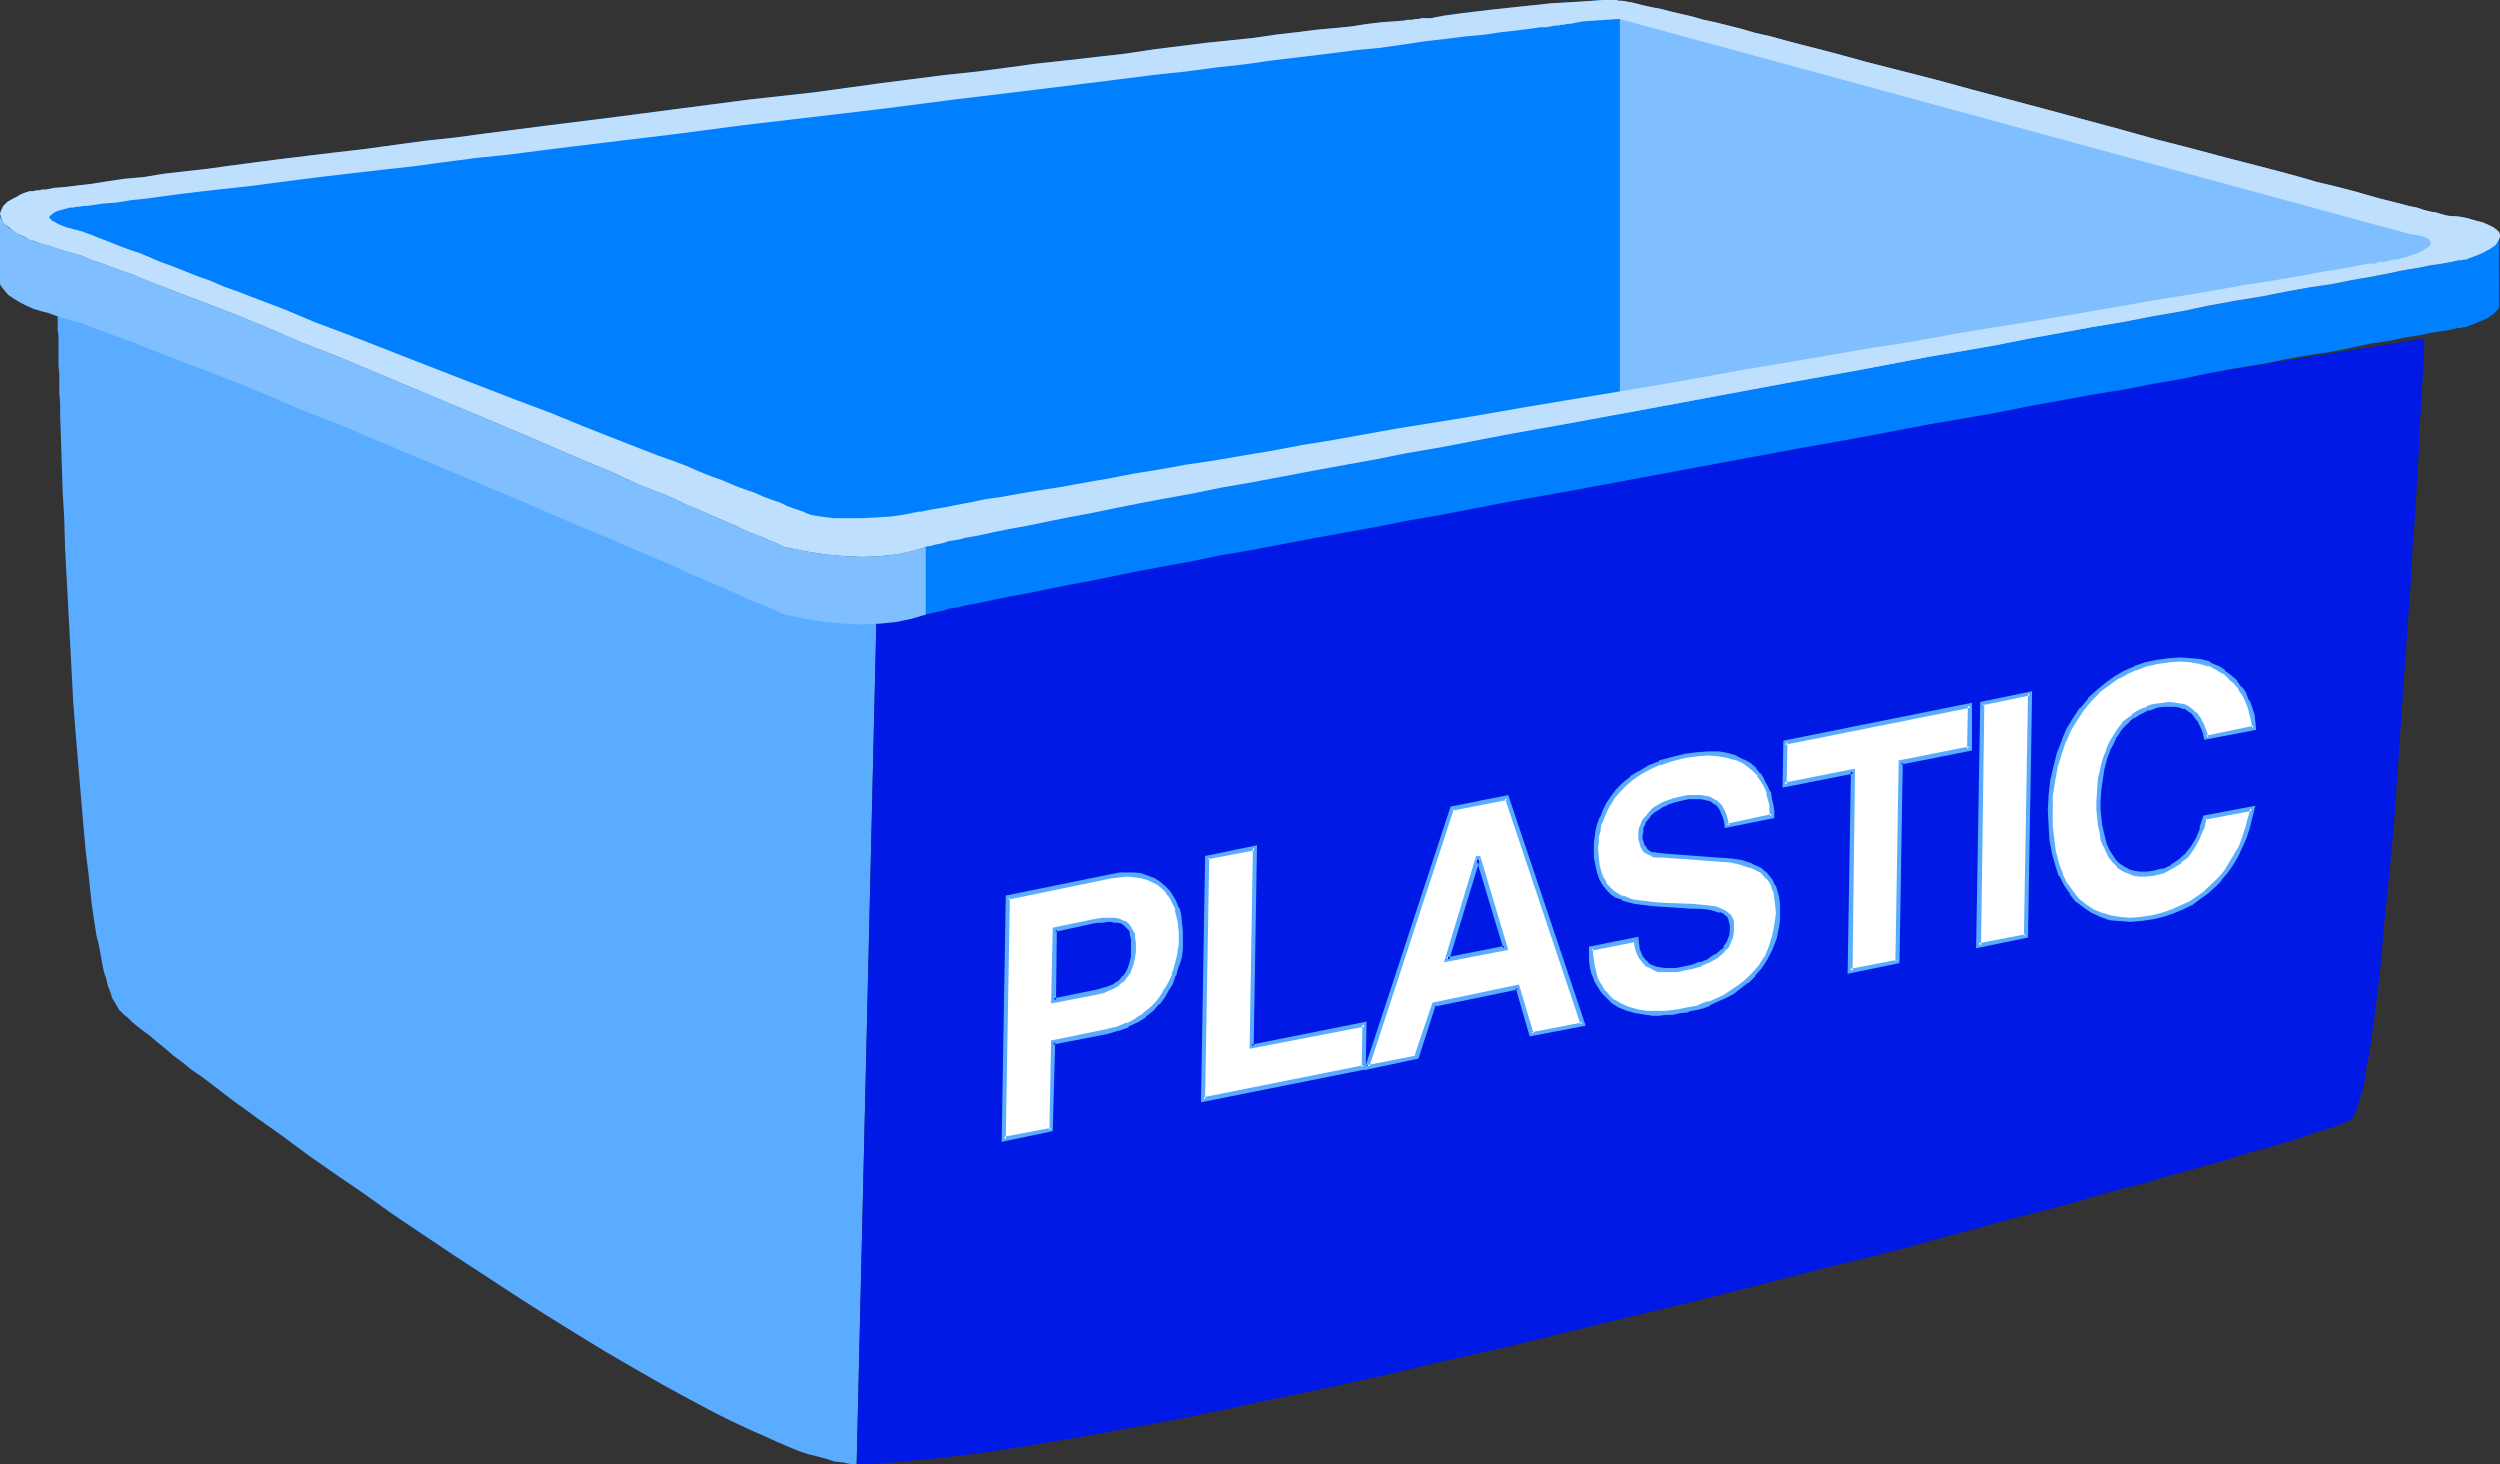
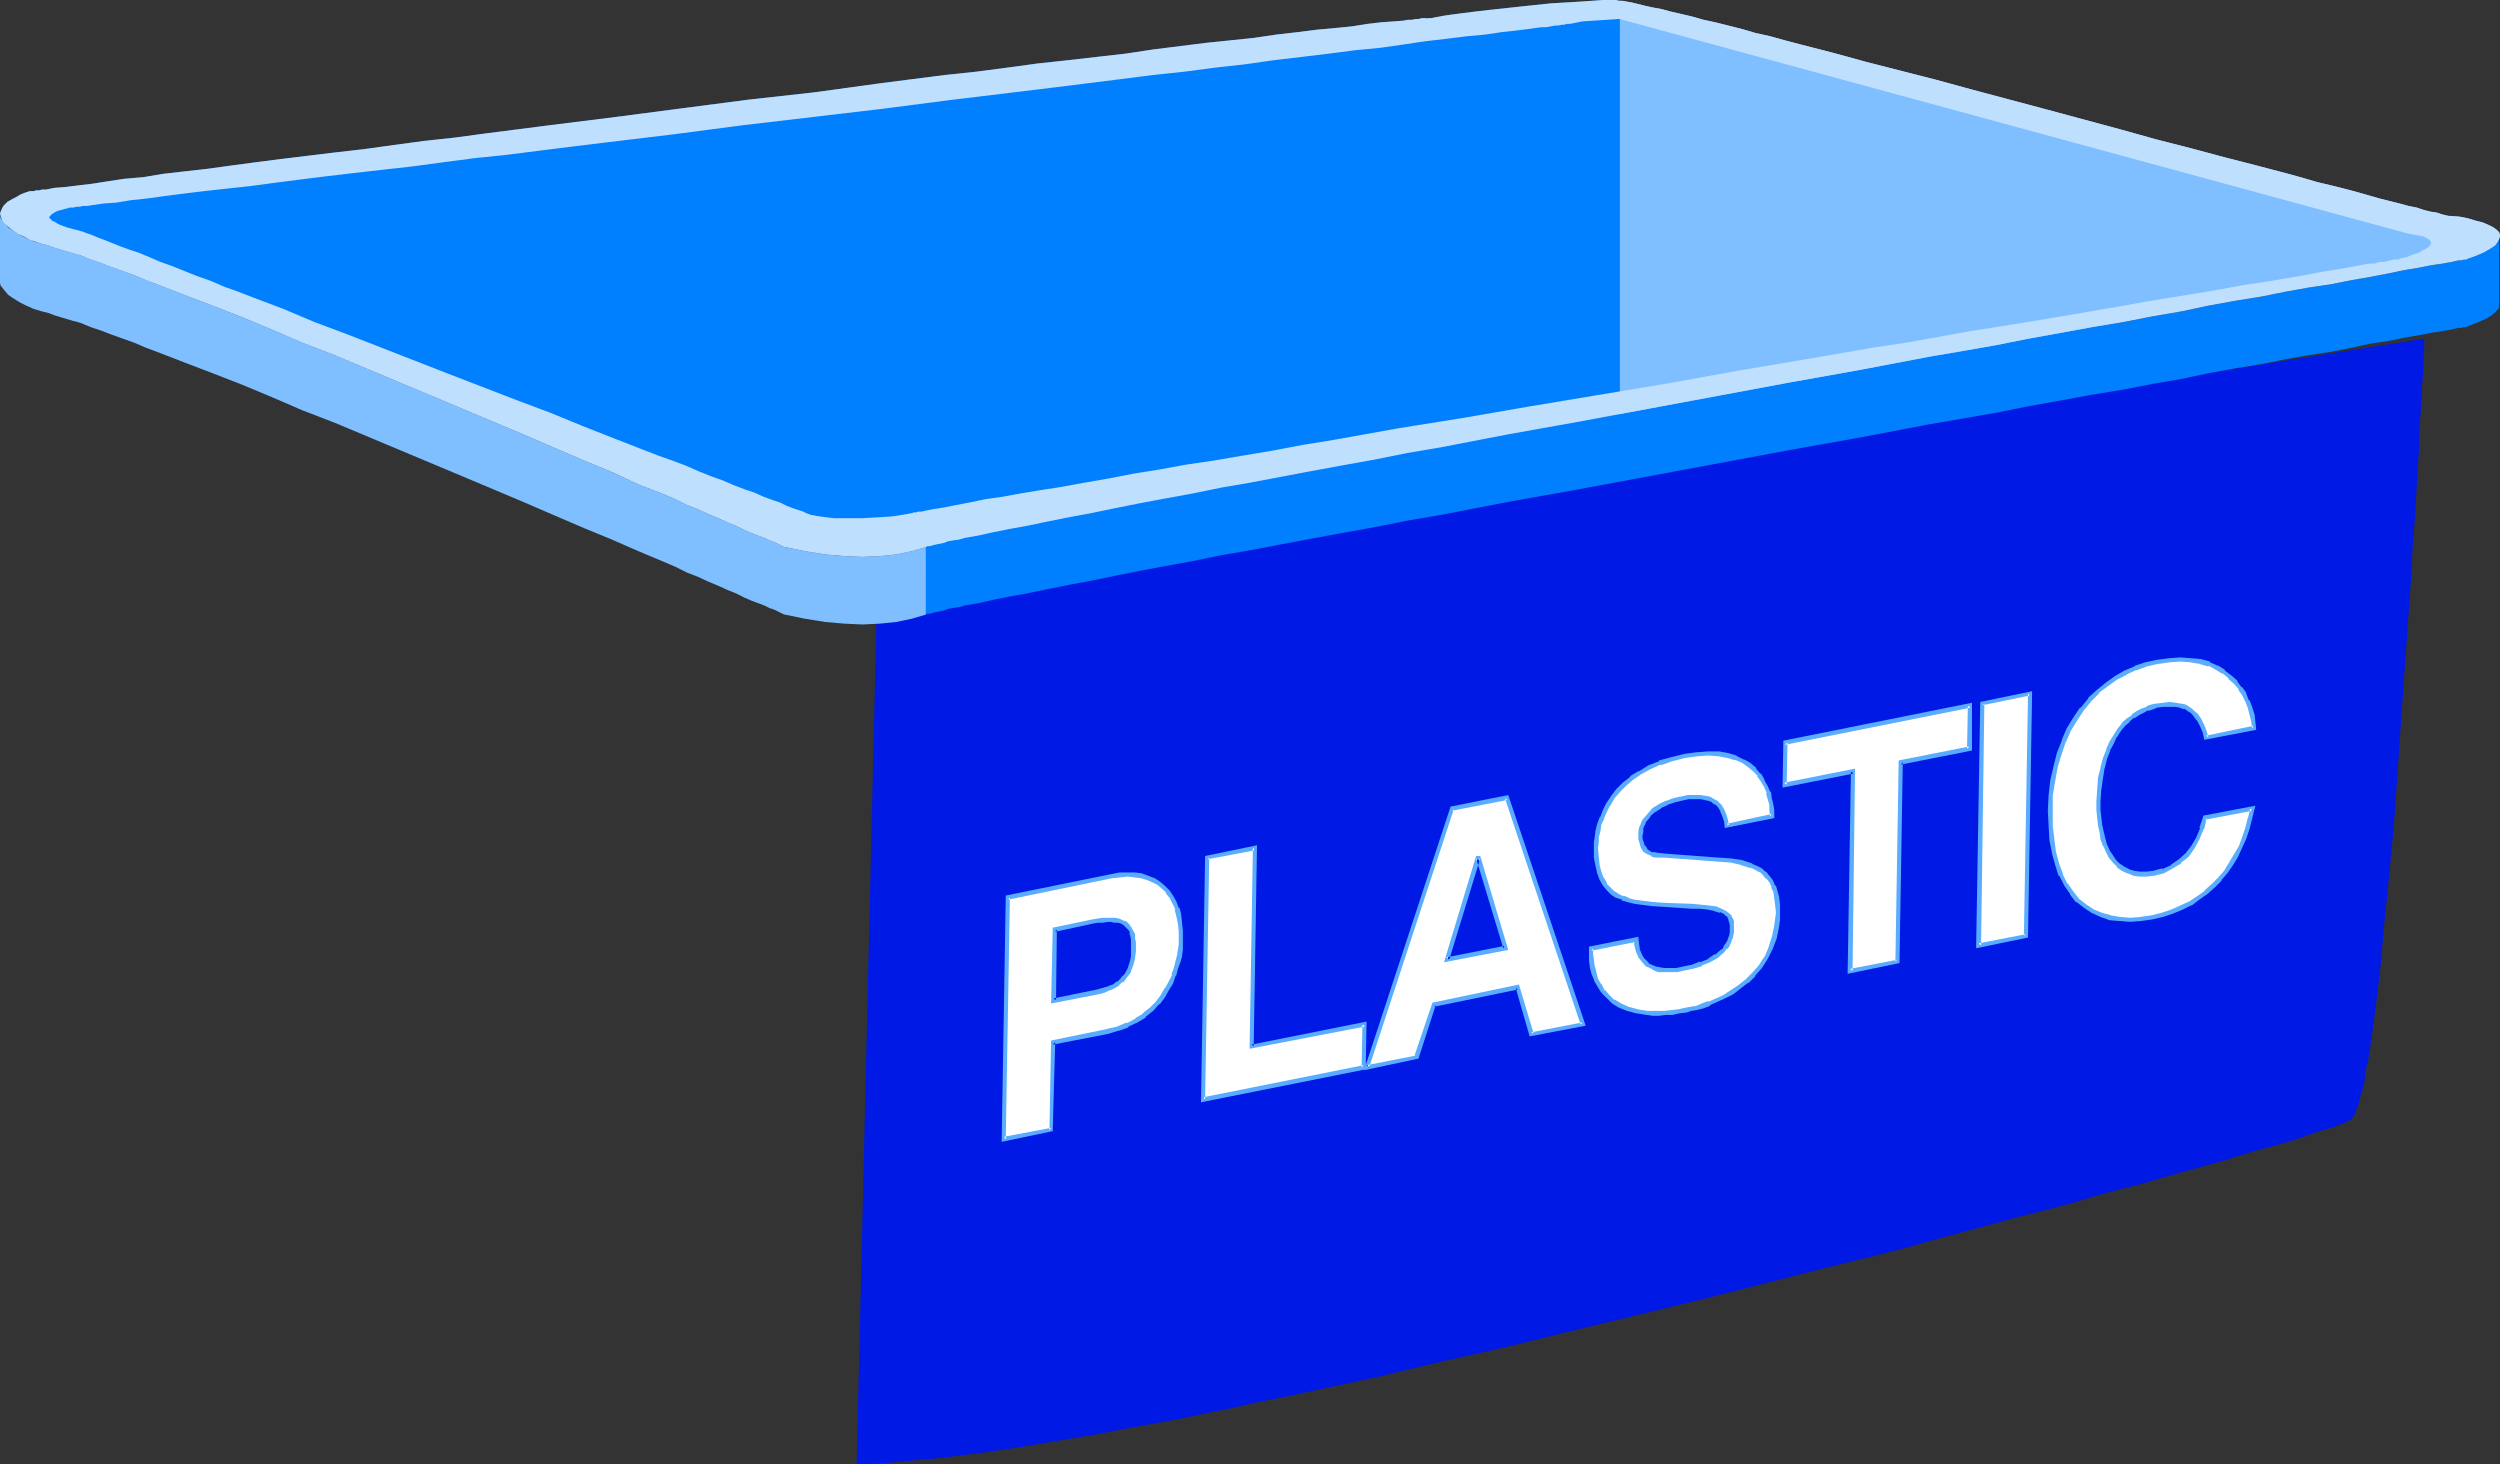
<svg xmlns="http://www.w3.org/2000/svg" xmlns:ns1="http://sodipodi.sourceforge.net/DTD/sodipodi-0.dtd" xmlns:ns2="http://www.inkscape.org/namespaces/inkscape" version="1.0" width="129.766mm" height="75.99mm" id="svg24" ns1:docname="Recycling Bin - Plastic.wmf">
  <rect width="100%" height="100%" fill="#333333" stroke="none" />
  <ns1:namedview id="namedview24" pagecolor="#ffffff" bordercolor="#000000" borderopacity="0.25" ns2:showpageshadow="2" ns2:pageopacity="0.0" ns2:pagecheckerboard="0" ns2:deskcolor="#d1d1d1" ns2:document-units="mm" />
  <defs id="defs1">
    <pattern id="WMFhbasepattern" patternUnits="userSpaceOnUse" width="6" height="6" x="0" y="0" />
  </defs>
-   <path style="fill:#59acff;fill-opacity:1;fill-rule:evenodd;stroke:none" d="m 11.312,61.579 v 1.455 0.808 0.97 l 0.162,0.97 v 1.293 1.293 1.616 1.616 l 0.162,1.778 v 1.778 1.94 l 0.162,2.101 v 2.263 l 0.162,4.526 0.162,5.172 0.162,5.172 0.323,5.495 0.162,5.819 0.323,5.98 0.646,12.122 0.646,12.284 0.485,6.142 0.485,5.819 0.485,5.819 0.485,5.657 0.485,5.495 0.646,5.172 0.485,4.849 0.323,2.263 0.323,2.101 0.323,2.101 0.485,1.94 0.323,1.778 0.323,1.778 0.323,1.616 0.485,1.455 0.323,1.455 0.485,1.131 0.323,1.131 0.485,0.808 0.485,0.808 0.323,0.646 0.485,0.485 0.646,0.647 0.808,0.646 0.808,0.808 0.97,0.808 1.293,0.97 1.293,0.97 1.293,1.131 1.616,1.293 1.454,1.293 1.778,1.293 1.778,1.455 2.101,1.455 1.939,1.455 4.202,3.232 2.262,1.616 2.424,1.778 5.01,3.556 5.01,3.717 5.333,3.717 5.656,3.879 5.656,4.041 11.797,7.92 12.12,7.92 5.818,3.717 5.979,3.717 5.818,3.556 5.818,3.394 5.656,3.232 5.333,2.909 5.171,2.748 2.586,1.293 2.424,1.131 2.424,1.131 2.262,0.97 2.101,0.97 2.262,0.97 1.939,0.808 1.939,0.646 1.939,0.485 1.778,0.485 1.454,0.485 1.616,0.162 1.454,0.323 h 1.293 l 4.04,-172.616 z" id="path1" />
  <path style="fill:#0019e5;fill-opacity:1;fill-rule:evenodd;stroke:none" d="m 168.064,287.208 4.04,-172.616 303.484,-48.164 v 0.485 0.485 0.808 0.808 l -0.162,1.131 v 1.293 1.455 l -0.162,1.616 -0.162,1.778 v 1.94 l -0.162,1.94 -0.162,2.263 -0.162,2.263 v 2.424 l -0.162,2.586 -0.162,2.748 -0.162,2.748 -0.162,2.909 -0.162,2.909 -0.485,6.142 -0.323,6.465 -0.485,6.788 -0.485,6.788 -0.97,14.061 -0.97,14.061 -0.485,6.95 -0.646,6.788 -0.646,6.627 -0.646,6.303 -0.485,5.98 -0.323,2.909 -0.323,2.909 -0.323,2.586 -0.323,2.586 -0.323,2.424 -0.323,2.263 -0.323,2.263 -0.323,2.101 -0.485,1.94 -0.162,1.778 -0.323,1.616 -0.485,1.455 -0.323,1.293 -0.323,1.131 -0.323,0.808 -0.323,0.808 -0.323,0.485 -0.323,0.323 -0.485,0.323 -0.808,0.323 -1.131,0.485 -1.454,0.485 -1.778,0.485 -1.939,0.646 -2.262,0.808 -2.586,0.808 -2.747,0.808 -3.07,0.808 -3.232,0.97 -3.555,1.131 -3.555,0.97 -4.04,1.131 -4.04,1.131 -4.363,1.293 -4.525,1.131 -4.686,1.293 -4.848,1.455 -4.848,1.293 -5.171,1.293 -5.333,1.455 -5.333,1.455 -5.494,1.455 -5.656,1.616 -5.656,1.455 -11.797,2.909 -11.958,3.071 -12.12,3.071 -24.725,5.98 -12.443,3.071 -12.282,2.748 -12.12,2.909 -11.958,2.586 -5.979,1.293 -5.656,1.131 -5.818,1.293 -5.494,1.131 -5.494,1.131 -5.333,0.97 -5.333,0.97 -5.01,0.97 -4.848,0.808 -4.848,0.808 -4.686,0.808 -4.363,0.646 -4.363,0.646 -4.04,0.485 -3.878,0.485 -3.717,0.323 -3.394,0.323 -3.232,0.323 -2.909,0.162 z" id="path2" />
  <path style="fill:#7fbfff;fill-opacity:1;fill-rule:evenodd;stroke:none" d="m 317.705,87.601 5.656,-1.778 5.979,-1.94 6.302,-1.778 6.302,-1.778 6.626,-1.778 6.787,-1.778 6.787,-1.616 6.787,-1.778 13.898,-3.233 13.898,-2.909 6.787,-1.616 6.787,-1.293 6.626,-1.293 6.464,-1.293 6.302,-1.293 6.141,-1.131 5.818,-1.131 5.656,-0.97 5.333,-0.97 5.01,-0.97 2.262,-0.323 2.424,-0.485 2.101,-0.323 2.101,-0.485 1.939,-0.323 1.939,-0.323 1.778,-0.323 1.616,-0.162 1.616,-0.323 1.454,-0.323 1.293,-0.162 1.293,-0.162 0.97,-0.162 0.97,-0.162 0.808,-0.162 0.646,-0.162 h 0.646 0.323 l 0.162,-0.162 h 0.162 l 1.778,-0.646 1.454,-0.647 1.131,-0.647 0.97,-0.646 0.485,-0.647 0.323,-0.647 0.162,-0.646 -0.162,-0.647 -0.485,-0.485 -0.646,-0.485 -0.97,-0.485 -1.131,-0.485 -1.293,-0.323 -1.616,-0.485 -1.616,-0.323 -2.101,-0.162 h -0.162 l -0.646,-0.162 -0.646,-0.162 -0.97,-0.323 -1.131,-0.162 -1.293,-0.323 -1.454,-0.485 -1.616,-0.323 -1.778,-0.485 -1.939,-0.485 -1.939,-0.485 -2.262,-0.647 -2.262,-0.646 -2.424,-0.647 -2.586,-0.647 -2.747,-0.646 -2.747,-0.808 -2.909,-0.808 -3.07,-0.808 -3.07,-0.808 -6.302,-1.616 -6.626,-1.778 -6.949,-1.778 -6.949,-1.94 -14.382,-3.879 -14.544,-3.879 -7.11,-1.94 -6.949,-1.778 -6.949,-1.778 -6.464,-1.778 -6.302,-1.616 -3.07,-0.808 -2.909,-0.808 -2.909,-0.647 -2.747,-0.808 -2.586,-0.647 -2.586,-0.647 -2.262,-0.485 -2.262,-0.647 -2.101,-0.485 -2.101,-0.485 -1.778,-0.485 -1.778,-0.323 -1.454,-0.323 -1.293,-0.323 -1.293,-0.323 -0.97,-0.162 -0.808,-0.162 h -0.646 z" id="path3" />
  <path style="fill:#007fff;fill-opacity:1;fill-rule:evenodd;stroke:none" d="m 317.705,87.601 -0.646,0.162 -0.808,0.323 -0.97,0.162 -1.131,0.162 -1.131,0.323 -1.454,0.162 -1.454,0.323 -1.616,0.323 -1.778,0.323 -1.778,0.323 -1.939,0.323 -2.101,0.323 -2.262,0.323 -2.101,0.323 -4.848,0.808 -5.01,0.647 -5.333,0.808 -5.656,0.808 -5.818,0.808 -5.818,0.808 -5.979,0.808 -12.12,1.778 -11.958,1.616 -5.818,0.646 -5.818,0.808 -5.333,0.808 -5.333,0.646 -5.01,0.646 -4.525,0.646 -2.262,0.323 -2.101,0.162 -1.939,0.323 -1.939,0.323 -1.778,0.162 -1.616,0.162 -1.454,0.323 -1.454,0.162 -1.293,0.162 -1.131,0.162 -0.97,0.162 h -0.808 l -0.646,0.162 h -0.485 l -0.485,0.162 h -0.162 l -2.747,0.808 -3.07,0.646 -3.232,0.323 -3.394,0.162 -3.555,-0.162 -3.717,-0.323 -4.04,-0.646 -3.878,-0.808 h -0.162 l -0.323,-0.162 -0.323,-0.162 -0.646,-0.323 -0.646,-0.323 -0.97,-0.323 -0.97,-0.485 -1.293,-0.485 -1.293,-0.485 -1.454,-0.646 -1.616,-0.808 -1.616,-0.646 -1.778,-0.808 -1.939,-0.808 -2.101,-0.97 -2.101,-0.808 -2.262,-1.131 -2.262,-0.97 -5.01,-1.94 -5.171,-2.424 -5.494,-2.263 -5.656,-2.424 -5.979,-2.586 L 96.798,82.752 90.657,80.166 65.61,69.66 59.307,67.236 53.328,64.65 47.51,62.226 41.693,59.963 36.198,57.862 31.189,55.922 28.603,54.953 26.341,53.983 24.078,53.175 21.816,52.367 19.715,51.558 17.776,50.912 15.837,50.104 14.059,49.619 12.443,49.134 10.827,48.649 9.534,48.164 8.242,47.841 5.818,47.033 4.686,46.386 3.555,45.902 2.586,45.255 1.778,44.609 0.97,43.962 0.485,43.316 0.162,42.507 0,41.861 l 0.323,-0.808 0.323,-0.646 0.808,-0.808 1.131,-0.647 0.646,-0.323 0.808,-0.485 0.808,-0.323 0.97,-0.323 h 0.162 0.646 l 0.485,-0.162 h 0.646 l 0.485,-0.162 h 0.808 l 0.808,-0.162 0.808,-0.162 2.101,-0.162 2.586,-0.323 2.747,-0.323 3.07,-0.485 3.232,-0.485 3.717,-0.323 3.878,-0.647 4.202,-0.485 4.363,-0.485 4.686,-0.647 4.848,-0.646 5.01,-0.647 5.333,-0.647 5.333,-0.646 5.656,-0.647 5.818,-0.808 5.979,-0.808 5.979,-0.646 5.979,-0.808 12.605,-1.616 12.928,-1.616 26.018,-3.394 13.09,-1.455 12.928,-1.778 12.605,-1.616 6.141,-0.647 6.141,-0.808 5.979,-0.808 5.979,-0.647 5.656,-0.647 5.656,-0.646 5.333,-0.808 5.171,-0.647 5.171,-0.647 4.686,-0.485 4.686,-0.485 4.363,-0.647 4.202,-0.485 3.878,-0.485 3.555,-0.323 3.232,-0.323 3.07,-0.485 2.747,-0.323 2.262,-0.162 2.101,-0.162 0.808,-0.162 h 0.808 l 0.808,-0.162 h 0.485 l 0.646,-0.162 h 1.131 l -0.162,0.162 h -0.162 l 0.485,-0.162 h 0.646 l 0.646,-0.162 0.97,-0.162 0.808,-0.162 1.131,-0.162 2.424,-0.323 2.586,-0.323 2.747,-0.323 5.979,-0.647 6.141,-0.647 2.747,-0.162 2.747,-0.162 2.424,-0.162 L 314.473,0 h 2.586 l 0.646,0.162 z" id="path4" />
  <path style="fill:#007fff;fill-opacity:1;fill-rule:evenodd;stroke:none" d="m 181.638,120.572 0.323,-0.162 h 0.485 l 0.485,-0.162 0.646,-0.162 0.808,-0.162 0.808,-0.162 0.808,-0.323 0.97,-0.162 1.131,-0.162 1.131,-0.323 2.747,-0.485 2.909,-0.646 3.232,-0.646 3.555,-0.646 3.878,-0.808 4.04,-0.808 4.363,-0.808 4.686,-0.97 4.848,-0.97 5.171,-0.97 5.333,-0.97 5.494,-1.131 5.656,-0.97 5.979,-1.131 5.979,-1.131 6.141,-1.131 6.302,-1.131 6.464,-1.293 6.626,-1.131 13.413,-2.586 13.574,-2.424 27.795,-5.172 13.898,-2.586 13.574,-2.424 13.574,-2.586 6.626,-1.131 6.464,-1.131 6.464,-1.293 6.302,-1.131 6.141,-1.131 5.979,-0.97 5.818,-1.131 5.656,-0.97 5.333,-1.131 5.333,-0.97 5.01,-0.808 4.848,-0.97 4.525,-0.808 4.363,-0.647 4.04,-0.808 3.717,-0.808 3.394,-0.485 3.07,-0.647 2.909,-0.485 2.424,-0.485 1.131,-0.162 1.131,-0.162 0.808,-0.162 0.97,-0.162 0.646,-0.162 0.646,-0.162 h 0.646 l 0.485,-0.162 h 0.323 0.323 v -0.162 h 0.162 l 1.293,-0.485 1.131,-0.485 1.131,-0.485 0.808,-0.485 0.646,-0.485 0.485,-0.485 0.485,-0.485 0.162,-0.485 V 46.871 l -0.162,0.485 -0.485,0.485 -0.485,0.485 -0.646,0.485 -0.808,0.485 -1.131,0.485 -1.131,0.485 -1.293,0.485 h -0.162 v 0.162 h -0.323 -0.323 l -0.485,0.162 h -0.646 l -0.646,0.162 -0.646,0.162 -0.97,0.162 -0.808,0.162 -1.131,0.162 -1.131,0.162 -2.424,0.485 -2.909,0.485 -3.07,0.646 -3.394,0.647 -3.717,0.647 -4.04,0.808 -4.363,0.647 -4.525,0.808 -4.848,0.97 -5.01,0.808 -5.333,0.97 -5.333,1.131 -5.656,0.97 -5.818,1.131 -5.979,0.97 -6.141,1.131 -6.302,1.131 -6.464,1.293 -6.464,1.131 -6.626,1.131 -13.574,2.586 -13.574,2.424 -13.898,2.586 -27.795,5.172 -13.574,2.424 -13.413,2.586 -6.626,1.131 -6.464,1.293 -6.302,1.131 -6.141,1.131 -5.979,1.131 -5.979,1.131 -5.656,0.97 -5.494,1.131 -5.333,0.97 -5.171,0.97 -4.848,0.97 -4.686,0.97 -4.363,0.808 -4.04,0.808 -3.878,0.808 -3.555,0.646 -3.232,0.646 -2.909,0.646 -2.747,0.485 -1.131,0.323 -1.131,0.162 -0.97,0.162 -0.808,0.323 -0.808,0.162 -0.808,0.162 -0.646,0.162 -0.485,0.162 h -0.485 l -0.323,0.162 z" id="path5" />
  <path style="fill:#7fbfff;fill-opacity:1;fill-rule:evenodd;stroke:none" d="m 181.638,120.572 -2.747,0.808 -3.07,0.646 -3.232,0.323 -3.394,0.162 -3.555,-0.162 -3.717,-0.323 -4.04,-0.646 -3.878,-0.808 h -0.162 l -0.323,-0.162 -0.323,-0.162 -0.646,-0.323 -0.646,-0.323 -0.97,-0.323 -0.97,-0.485 -1.293,-0.485 -1.293,-0.485 -1.454,-0.646 -1.616,-0.808 -1.616,-0.646 -1.778,-0.808 -1.939,-0.808 -2.101,-0.97 -2.101,-0.808 -2.262,-1.131 -2.262,-0.97 -5.01,-2.101 -5.171,-2.263 -5.494,-2.263 -5.656,-2.424 -5.979,-2.586 L 96.798,96.005 90.657,93.419 65.61,82.914 59.307,80.489 53.328,77.903 47.51,75.479 41.693,73.216 36.198,71.115 31.189,69.176 28.603,68.206 26.341,67.236 24.078,66.428 21.816,65.62 19.715,64.812 17.776,64.165 15.837,63.357 14.059,62.872 12.443,62.387 10.827,61.902 9.534,61.418 8.242,61.094 6.626,60.609 5.171,59.963 3.878,59.316 2.586,58.508 1.616,57.862 0.808,56.892 0.162,56.084 0,55.599 v -0.485 -13.253 0.485 l 0.162,0.485 0.646,0.808 0.808,0.97 0.97,0.647 1.293,0.808 1.293,0.647 1.454,0.647 1.616,0.485 1.293,0.323 1.293,0.485 1.616,0.485 1.616,0.485 1.778,0.485 1.939,0.808 1.939,0.647 2.101,0.808 2.262,0.808 2.262,0.808 2.262,0.97 2.586,0.97 5.01,1.94 5.494,2.101 5.818,2.263 5.818,2.424 5.979,2.586 6.302,2.424 25.048,10.506 6.141,2.586 6.141,2.586 5.979,2.586 5.656,2.424 5.494,2.263 5.171,2.424 5.01,1.94 2.262,0.97 2.262,1.131 2.101,0.808 2.101,0.97 1.939,0.808 1.778,0.808 1.616,0.646 1.616,0.808 1.454,0.646 1.293,0.485 1.293,0.485 0.97,0.485 0.97,0.323 0.646,0.323 0.646,0.323 0.323,0.162 0.323,0.162 h 0.162 l 3.878,0.808 4.04,0.646 3.717,0.323 3.555,0.162 3.394,-0.162 3.232,-0.323 3.07,-0.646 2.747,-0.808 z" id="path6" />
  <path style="fill:#bfdfff;fill-opacity:1;fill-rule:evenodd;stroke:none" d="m 317.705,3.717 -2.424,0.162 -2.424,0.162 -2.424,0.162 -2.424,0.485 h -0.162 -0.162 -0.323 l -0.485,0.162 h -0.485 l -0.646,0.162 h -0.646 l -0.808,0.162 -0.97,0.162 h -0.97 l -1.131,0.162 -1.131,0.162 -2.586,0.323 -2.909,0.323 -3.232,0.485 -3.555,0.323 -3.878,0.485 -4.202,0.485 -4.363,0.647 -4.525,0.647 -5.01,0.485 -5.01,0.647 -5.333,0.646 -5.494,0.647 -5.656,0.808 -5.818,0.647 -6.141,0.808 -6.141,0.647 -6.302,0.808 -6.464,0.808 -6.464,0.808 -6.626,0.808 -13.413,1.616 -13.736,1.778 -27.472,3.233 -13.574,1.778 -13.413,1.616 -6.626,0.808 -6.464,0.808 -6.302,0.808 -6.302,0.647 -6.141,0.808 -5.979,0.808 -5.818,0.646 -5.656,0.647 -5.494,0.647 -5.171,0.646 -5.01,0.647 -4.848,0.647 -4.525,0.485 -4.363,0.485 -4.04,0.485 -3.717,0.485 -3.555,0.485 -3.07,0.323 -2.909,0.485 -2.424,0.162 -1.131,0.162 -1.131,0.162 -0.97,0.162 h -0.808 l -0.808,0.162 h -0.646 l -0.485,0.162 h -0.485 -0.323 l -0.323,0.162 h -0.162 l -1.131,0.323 -0.646,0.162 -0.646,0.323 -0.485,0.323 -0.323,0.323 -0.162,0.162 v 0.323 l 0.323,0.162 0.162,0.323 0.485,0.162 0.485,0.323 0.646,0.323 1.293,0.485 1.778,0.485 h 0.162 l 0.485,0.162 0.646,0.162 0.808,0.323 0.97,0.323 1.131,0.485 1.293,0.485 1.616,0.647 1.616,0.647 1.778,0.646 1.939,0.647 1.939,0.808 2.262,0.97 2.262,0.808 2.424,0.97 2.424,0.97 2.747,0.97 2.586,1.131 2.747,0.97 2.909,1.131 5.979,2.263 6.141,2.586 6.464,2.424 6.626,2.586 13.251,5.172 13.413,5.172 6.464,2.424 6.302,2.586 6.141,2.424 5.818,2.263 2.909,1.131 2.747,0.97 2.586,0.97 2.586,1.131 2.424,0.97 2.262,0.808 2.262,0.97 2.101,0.808 1.939,0.647 1.778,0.808 1.778,0.647 1.454,0.485 1.293,0.646 1.293,0.485 0.97,0.323 0.97,0.323 0.646,0.323 0.485,0.162 0.323,0.162 h 0.162 l 0.808,0.162 0.97,0.162 1.293,0.162 1.293,0.162 h 2.747 2.909 l 2.909,-0.162 2.586,-0.162 1.293,-0.162 0.97,-0.162 0.97,-0.162 0.808,-0.162 h 0.162 l 0.323,-0.162 h 0.485 l 0.485,-0.162 h 0.646 l 0.646,-0.162 0.808,-0.162 0.808,-0.162 1.131,-0.162 0.97,-0.162 2.424,-0.485 2.586,-0.485 3.07,-0.647 3.394,-0.485 3.555,-0.646 3.878,-0.647 4.202,-0.647 4.363,-0.808 4.686,-0.808 5.01,-0.97 5.01,-0.808 5.333,-0.97 5.494,-0.808 5.656,-0.97 5.818,-0.97 5.979,-1.131 5.979,-0.97 6.302,-1.131 6.302,-1.131 13.09,-2.101 13.09,-2.263 27.149,-4.526 13.413,-2.424 13.413,-2.263 13.09,-2.263 6.464,-0.97 6.302,-1.131 6.302,-1.131 6.141,-0.97 5.979,-0.97 5.818,-0.97 5.656,-0.97 5.656,-0.97 5.333,-0.97 5.01,-0.808 5.01,-0.808 4.686,-0.808 4.363,-0.808 4.363,-0.647 3.878,-0.647 3.717,-0.646 3.394,-0.647 3.07,-0.485 2.747,-0.485 2.424,-0.485 1.131,-0.162 h 0.97 l 0.808,-0.323 h 0.97 l 0.646,-0.162 0.646,-0.162 0.646,-0.162 h 0.485 0.162 0.323 l 0.162,-0.162 v 0 l 1.454,-0.323 1.131,-0.485 1.131,-0.323 0.808,-0.485 0.646,-0.323 0.485,-0.323 0.323,-0.323 0.162,-0.323 v -0.323 l -0.162,-0.323 -0.323,-0.323 -0.323,-0.162 -0.646,-0.323 -0.808,-0.162 -0.97,-0.162 -0.97,-0.162 L 317.705,3.717 V 0.162 h 0.646 l 0.808,0.162 0.97,0.162 1.293,0.323 1.293,0.323 1.454,0.323 1.778,0.323 1.778,0.485 2.101,0.485 2.101,0.485 2.262,0.647 2.262,0.485 2.586,0.647 2.586,0.647 2.747,0.808 2.909,0.647 2.909,0.808 3.07,0.808 6.302,1.616 6.464,1.778 6.949,1.778 6.949,1.778 7.11,1.94 14.544,3.879 14.382,3.879 6.949,1.94 6.949,1.778 6.626,1.778 6.302,1.616 3.07,0.808 3.07,0.808 2.909,0.808 2.747,0.808 2.747,0.646 2.586,0.647 2.424,0.647 2.262,0.646 2.262,0.647 1.939,0.485 1.939,0.485 1.778,0.485 1.616,0.323 1.454,0.485 1.293,0.323 1.131,0.162 0.97,0.323 0.646,0.162 0.646,0.162 h 0.162 l 2.101,0.162 1.616,0.323 1.616,0.485 1.293,0.323 1.131,0.485 0.97,0.485 0.646,0.485 0.485,0.485 0.162,0.647 -0.162,0.646 -0.323,0.647 -0.485,0.647 -0.97,0.646 -1.131,0.647 -1.454,0.647 -1.778,0.646 h -0.162 v 0.162 h -0.323 -0.323 l -0.485,0.162 h -0.646 l -0.646,0.162 -0.646,0.162 -0.97,0.162 -0.808,0.162 -1.131,0.162 -1.131,0.162 -2.424,0.485 -2.909,0.485 -3.07,0.646 -3.394,0.647 -3.717,0.647 -4.04,0.808 -4.363,0.647 -4.525,0.808 -4.848,0.97 -5.01,0.808 -5.333,0.97 -5.333,1.131 -5.656,0.97 -5.818,1.131 -5.979,0.97 -6.141,1.131 -6.302,1.131 -6.464,1.293 -6.464,1.131 -6.626,1.131 -13.574,2.586 -13.574,2.424 -13.898,2.586 -27.795,5.172 -13.574,2.424 -13.413,2.586 -6.626,1.131 -6.464,1.293 -6.302,1.131 -6.141,1.131 -5.979,1.131 -5.979,1.131 -5.656,0.97 -5.494,1.131 -5.333,0.97 -5.171,0.97 -4.848,0.97 -4.686,0.97 -4.363,0.808 -4.04,0.808 -3.878,0.808 -3.555,0.646 -3.232,0.646 -2.909,0.646 -2.747,0.485 -1.131,0.323 -1.131,0.162 -0.97,0.162 -0.808,0.323 -0.808,0.162 -0.808,0.162 -0.646,0.162 -0.485,0.162 h -0.485 l -0.323,0.162 -2.747,0.808 -3.07,0.646 -3.232,0.323 -3.394,0.162 -3.555,-0.162 -3.717,-0.323 -4.04,-0.646 -3.878,-0.808 h -0.162 l -0.323,-0.162 -0.323,-0.162 -0.646,-0.323 -0.646,-0.323 -0.97,-0.323 -0.97,-0.485 -1.293,-0.485 -1.293,-0.485 -1.454,-0.646 -1.616,-0.808 -1.616,-0.646 -1.778,-0.808 -1.939,-0.808 -2.101,-0.97 -2.101,-0.808 -2.262,-1.131 -2.262,-0.97 -5.01,-1.94 -5.171,-2.424 -5.494,-2.263 -5.656,-2.424 -5.979,-2.586 L 96.798,82.752 90.657,80.166 65.61,69.66 59.307,67.236 53.328,64.65 47.51,62.226 41.693,59.963 36.198,57.862 31.189,55.922 28.603,54.953 26.341,53.983 24.078,53.175 21.816,52.367 19.715,51.558 17.776,50.912 15.837,50.104 14.059,49.619 12.443,49.134 10.827,48.649 9.534,48.164 8.242,47.841 5.818,47.033 4.686,46.386 3.555,45.902 2.586,45.255 1.778,44.609 0.97,43.962 0.485,43.316 0.162,42.507 0,41.861 l 0.323,-0.808 0.323,-0.646 0.808,-0.808 1.131,-0.647 0.646,-0.323 0.808,-0.485 0.808,-0.323 0.97,-0.323 h 0.162 0.646 l 0.485,-0.162 h 0.646 l 0.485,-0.162 h 0.808 l 0.808,-0.162 0.808,-0.162 2.101,-0.162 2.586,-0.323 2.747,-0.323 3.07,-0.485 3.232,-0.485 3.717,-0.323 3.878,-0.647 4.202,-0.485 4.363,-0.485 4.686,-0.647 4.848,-0.646 5.01,-0.647 5.333,-0.647 5.333,-0.646 5.656,-0.647 5.818,-0.808 5.979,-0.808 5.979,-0.646 5.979,-0.808 12.605,-1.616 12.928,-1.616 26.018,-3.394 13.09,-1.455 12.928,-1.778 12.605,-1.616 6.141,-0.647 6.141,-0.808 5.979,-0.808 5.979,-0.647 5.656,-0.647 5.656,-0.646 5.333,-0.808 5.171,-0.647 5.171,-0.647 4.686,-0.485 4.686,-0.485 4.363,-0.647 4.202,-0.485 3.878,-0.485 3.555,-0.323 3.232,-0.323 3.07,-0.485 2.747,-0.323 2.262,-0.162 2.101,-0.162 0.808,-0.162 h 0.808 l 0.808,-0.162 h 0.485 l 0.646,-0.162 h 1.131 l -0.162,0.162 h -0.162 l 0.485,-0.162 h 0.646 l 0.646,-0.162 0.97,-0.162 0.808,-0.162 1.131,-0.162 2.424,-0.323 2.586,-0.323 2.747,-0.323 5.979,-0.647 6.141,-0.647 2.747,-0.162 2.747,-0.162 2.424,-0.162 L 314.473,0 h 2.586 l 0.646,0.162 z" id="path7" />
  <path style="fill:#ffffff;fill-opacity:1;fill-rule:evenodd;stroke:none" d="m 215.251,194.597 1.293,-0.323 0.97,-0.323 1.131,-0.485 0.646,-0.485 0.808,-0.646 0.485,-0.646 0.485,-0.485 0.323,-0.808 0.485,-1.293 0.323,-1.293 0.162,-1.131 v -0.97 -0.808 -0.808 l -0.162,-0.646 -0.162,-0.646 -0.323,-0.485 -0.323,-0.485 -0.323,-0.323 -0.485,-0.323 -0.485,-0.323 -0.646,-0.162 -0.646,-0.162 h -0.808 -0.808 -0.808 l -0.97,0.162 -1.131,0.162 -7.434,1.455 -0.162,13.9 z m -9.05,27.153 -9.211,1.778 0.646,-47.518 20.523,-4.202 1.616,-0.162 h 1.454 1.454 l 1.293,0.162 1.131,0.323 1.131,0.485 0.97,0.646 1.131,0.808 0.646,0.808 0.808,0.97 0.485,1.131 0.646,1.293 0.323,1.293 0.323,1.455 0.162,1.616 v 1.778 l -0.162,0.808 v 1.131 l -0.162,1.131 -0.323,1.131 -0.323,1.293 -0.485,1.455 -0.646,1.293 -0.646,1.455 -0.97,1.293 -0.97,1.455 -1.131,1.131 -1.454,1.131 -1.454,0.97 -1.778,0.97 -1.939,0.808 -2.101,0.485 -10.666,2.101 z" id="path8" />
  <path style="fill:#59acff;fill-opacity:1;fill-rule:evenodd;stroke:none" d="m 215.413,195.082 v 0 l 1.293,-0.323 0.97,-0.485 h 0.162 l 0.97,-0.485 0.808,-0.485 v -0.162 l 0.646,-0.485 h 0.162 l 0.485,-0.646 v 0 l 0.485,-0.646 0.485,-0.646 v -0.162 l 0.485,-1.293 0.323,-1.293 v -0.162 l 0.162,-1.131 v -1.778 l -0.162,-0.808 v -0.646 -0.162 l -0.323,-0.646 -0.323,-0.485 v -0.162 l -0.323,-0.323 v -0.162 l -0.323,-0.323 -0.485,-0.485 h -0.162 l -0.485,-0.162 -0.646,-0.323 h -0.162 l -0.646,-0.162 h -0.808 -0.808 -0.97 l -0.97,0.162 -0.97,0.162 -7.757,1.616 -0.323,14.87 9.211,-1.778 -0.162,-0.97 -8.726,1.778 0.646,0.323 0.162,-13.9 -0.323,0.485 7.434,-1.616 0.97,-0.162 h 0.97 l 0.97,-0.162 h -0.162 0.808 v 0 l 0.646,0.162 h 0.646 v 0 l 0.646,0.162 v 0 l 0.485,0.323 v 0 l 0.323,0.323 v 0 l 0.323,0.323 v 0 l 0.323,0.323 v 0 l 0.323,0.485 h -0.162 l 0.162,0.646 v 0 l 0.162,0.646 v 0.808 -0.162 1.778 0 1.131 -0.162 l -0.323,1.293 -0.485,1.455 v -0.162 l -0.323,0.646 v 0 l -0.485,0.646 v -0.162 l -0.485,0.646 v 0 l -0.646,0.646 v -0.162 l -0.808,0.646 v 0 l -0.97,0.323 h 0.162 l -1.131,0.323 -1.131,0.323 v 0 z" id="path9" />
-   <path style="fill:#59acff;fill-opacity:1;fill-rule:evenodd;stroke:none" d="m 205.878,221.75 0.323,-0.485 -9.373,1.778 0.485,0.485 0.808,-47.518 -0.323,0.485 20.362,-4.202 1.616,-0.162 v 0 l 1.454,-0.162 1.454,0.162 h -0.162 l 1.293,0.162 v 0 l 1.131,0.323 v 0 l 1.131,0.485 v 0 l 0.97,0.485 0.97,0.808 v 0 l 0.808,0.808 h -0.162 l 0.808,0.97 v 0 l 0.485,0.97 0.646,1.293 h -0.162 l 0.323,1.293 v 0 l 0.323,1.455 0.162,1.616 v -0.162 1.778 -0.162 0.97 0 l -0.162,1.131 v -0.162 l -0.162,1.131 v 0 l -0.323,1.293 -0.323,1.293 -0.485,1.293 h 0.162 l -0.646,1.293 -0.808,1.455 v -0.162 l -0.808,1.455 -0.97,1.293 v 0 l -1.131,1.131 -1.454,1.131 h 0.162 l -1.616,0.97 h 0.162 l -1.778,0.97 v -0.162 l -1.939,0.808 h 0.162 l -2.262,0.485 h 0.162 l -10.989,2.263 -0.323,17.617 0.646,0.162 0.485,-17.456 -0.485,0.485 10.827,-2.101 v 0 l 2.101,-0.646 h 0.162 l 1.778,-0.646 v -0.162 l 1.778,-0.808 v 0 l 1.616,-0.97 v -0.162 l 1.454,-1.131 1.131,-1.293 h 0.162 l 0.97,-1.293 0.808,-1.455 v 0 l 0.808,-1.293 0.485,-1.455 0.162,-0.162 0.323,-1.293 0.485,-1.293 0.323,-1.131 v -0.162 l 0.162,-1.131 v 0 -1.131 0.162 -0.97 0 -1.778 0 l -0.162,-1.616 -0.162,-1.455 v -0.162 l -0.323,-1.293 h -0.162 l -0.485,-1.293 -0.646,-1.131 v 0 l -0.646,-0.97 -0.162,-0.162 -0.808,-0.808 -0.97,-0.808 -0.97,-0.646 v 0 l -1.293,-0.485 v 0 l -1.293,-0.485 v 0 l -1.293,-0.162 v 0 h -1.454 -1.454 -0.162 l -1.616,0.323 -20.685,4.202 -0.808,48.326 10.019,-2.101 z" id="path10" />
+   <path style="fill:#59acff;fill-opacity:1;fill-rule:evenodd;stroke:none" d="m 205.878,221.75 0.323,-0.485 -9.373,1.778 0.485,0.485 0.808,-47.518 -0.323,0.485 20.362,-4.202 1.616,-0.162 v 0 l 1.454,-0.162 1.454,0.162 h -0.162 l 1.293,0.162 v 0 l 1.131,0.323 v 0 l 1.131,0.485 v 0 l 0.97,0.485 0.97,0.808 v 0 l 0.808,0.808 h -0.162 l 0.808,0.97 v 0 l 0.485,0.97 0.646,1.293 h -0.162 l 0.323,1.293 v 0 l 0.323,1.455 0.162,1.616 v -0.162 1.778 -0.162 0.97 0 l -0.162,1.131 v -0.162 l -0.162,1.131 v 0 l -0.323,1.293 -0.323,1.293 -0.485,1.293 h 0.162 l -0.646,1.293 -0.808,1.455 v -0.162 l -0.808,1.455 -0.97,1.293 v 0 l -1.131,1.131 -1.454,1.131 h 0.162 l -1.616,0.97 h 0.162 l -1.778,0.97 v -0.162 l -1.939,0.808 h 0.162 l -2.262,0.485 h 0.162 l -10.989,2.263 -0.323,17.617 0.646,0.162 0.485,-17.456 -0.485,0.485 10.827,-2.101 v 0 l 2.101,-0.646 h 0.162 l 1.778,-0.646 v -0.162 l 1.778,-0.808 v 0 l 1.616,-0.97 v -0.162 l 1.454,-1.131 1.131,-1.293 h 0.162 l 0.97,-1.293 0.808,-1.455 l 0.808,-1.293 0.485,-1.455 0.162,-0.162 0.323,-1.293 0.485,-1.293 0.323,-1.131 v -0.162 l 0.162,-1.131 v 0 -1.131 0.162 -0.97 0 -1.778 0 l -0.162,-1.616 -0.162,-1.455 v -0.162 l -0.323,-1.293 h -0.162 l -0.485,-1.293 -0.646,-1.131 v 0 l -0.646,-0.97 -0.162,-0.162 -0.808,-0.808 -0.97,-0.808 -0.97,-0.646 v 0 l -1.293,-0.485 v 0 l -1.293,-0.485 v 0 l -1.293,-0.162 v 0 h -1.454 -1.454 -0.162 l -1.616,0.323 -20.685,4.202 -0.808,48.326 10.019,-2.101 z" id="path10" />
  <path style="fill:#ffffff;fill-opacity:1;fill-rule:evenodd;stroke:none" d="m 245.47,205.264 22.301,-4.364 -0.162,8.566 -31.512,6.303 0.808,-47.518 9.211,-1.94 z" id="path11" />
  <path style="fill:#59acff;fill-opacity:1;fill-rule:evenodd;stroke:none" d="m 245.147,205.749 22.624,-4.364 -0.485,-0.485 -0.162,8.566 0.323,-0.485 -31.512,6.303 0.485,0.485 0.808,-47.518 -0.323,0.323 9.373,-1.778 -0.485,-0.485 -0.646,39.437 0.808,-0.485 0.646,-39.437 -10.181,2.101 -0.808,48.326 32.32,-6.465 0.162,-9.374 -22.624,4.526 0.485,0.323 z" id="path12" />
  <path style="fill:#ffffff;fill-opacity:1;fill-rule:evenodd;stroke:none" d="m 283.931,188.293 11.312,-2.263 -5.171,-17.779 h -0.162 z m -5.979,19.072 -9.696,1.94 16.645,-50.75 10.666,-2.101 15.029,44.447 -10.181,1.94 -2.747,-9.051 -16.322,3.233 z" id="path13" />
  <path style="fill:#59acff;fill-opacity:1;fill-rule:evenodd;stroke:none" d="m 283.284,188.778 12.605,-2.424 -5.494,-18.425 h -0.808 l -6.302,20.85 0.97,-0.323 6.141,-20.042 -0.485,0.323 h 0.162 l -0.485,-0.323 5.333,17.617 0.323,-0.485 -11.474,2.263 0.485,0.646 z" id="path14" />
  <path style="fill:#59acff;fill-opacity:1;fill-rule:evenodd;stroke:none" d="m 277.467,207.203 0.485,-0.162 -9.858,1.94 0.485,0.485 16.645,-50.75 -0.323,0.323 10.827,-2.101 -0.485,-0.323 14.867,44.447 0.323,-0.485 -10.019,1.94 0.485,0.323 -2.909,-9.698 -16.968,3.556 -3.555,10.506 0.808,0.485 3.394,-10.506 -0.323,0.323 16.483,-3.394 -0.485,-0.323 2.747,9.536 10.989,-2.101 -15.19,-45.255 -11.312,2.263 -16.968,51.72 10.666,-2.263 z" id="path15" />
  <path style="fill:#ffffff;fill-opacity:1;fill-rule:evenodd;stroke:none" d="m 321.099,184.253 v 1.131 l 0.323,1.131 0.485,1.131 0.323,0.646 0.97,0.97 0.646,0.323 0.808,0.323 0.808,0.323 0.97,0.162 h 1.131 l 1.293,-0.162 1.454,-0.162 1.778,-0.485 1.616,-0.485 1.616,-0.646 1.454,-0.808 1.131,-1.131 0.485,-0.646 0.646,-0.646 0.323,-0.646 0.162,-0.808 0.162,-0.808 0.162,-0.97 v -0.646 l -0.162,-0.646 -0.162,-0.485 -0.323,-0.485 -0.646,-0.647 -0.97,-0.485 -1.131,-0.323 -1.293,-0.323 h -1.616 l -1.778,-0.162 -4.686,-0.323 -2.586,-0.162 -2.586,-0.162 -1.293,-0.323 -1.131,-0.162 -1.131,-0.485 -0.97,-0.485 -0.97,-0.485 -0.808,-0.808 -0.808,-0.97 -0.646,-0.97 -0.485,-1.293 -0.323,-1.293 -0.162,-1.616 v -1.94 -0.97 l 0.162,-1.131 0.162,-1.293 0.323,-1.293 0.485,-1.293 0.485,-1.293 0.646,-1.293 0.97,-1.293 0.97,-1.293 1.293,-1.293 1.454,-1.131 1.616,-1.131 1.778,-0.97 2.101,-0.97 2.424,-0.808 2.424,-0.485 2.586,-0.485 h 2.101 1.939 l 1.939,0.323 1.454,0.485 1.454,0.646 1.293,0.808 0.97,0.808 0.808,1.131 0.808,1.131 0.646,1.131 0.485,1.131 0.323,1.131 0.162,1.293 0.162,1.131 v 1.131 l -8.888,1.778 -0.162,-0.808 -0.162,-1.131 -0.485,-1.131 -0.323,-0.485 -0.485,-0.485 -0.485,-0.485 -0.485,-0.323 -0.808,-0.323 -0.808,-0.323 -0.97,-0.162 h -1.131 l -1.293,0.162 -1.454,0.162 -1.293,0.323 -1.454,0.485 -1.293,0.646 -1.131,0.808 -1.131,0.97 -0.808,1.293 -0.323,0.485 -0.162,0.808 -0.162,0.646 v 0.808 0.646 0.646 l 0.323,0.808 0.485,0.808 0.646,0.485 0.808,0.323 0.808,0.162 1.454,0.162 10.827,0.646 2.262,0.162 2.101,0.485 1.939,0.646 0.97,0.485 0.808,0.485 0.808,0.485 0.646,0.808 0.646,0.808 0.485,0.97 0.323,0.97 0.323,1.293 0.162,1.293 v 1.616 1.293 l -0.162,1.293 -0.485,2.263 -0.646,2.101 -0.97,1.94 -1.131,1.616 -1.293,1.616 -1.293,1.293 -1.454,1.131 -1.616,1.131 -1.454,0.808 -1.454,0.646 -1.454,0.646 -1.293,0.485 -1.131,0.323 -1.131,0.323 -0.808,0.162 -1.454,0.162 -1.454,0.323 -1.293,0.162 h -1.293 -1.293 -0.97 l -2.101,-0.323 -1.778,-0.485 -1.454,-0.646 -1.293,-0.808 -1.131,-0.97 -0.97,-1.131 -0.808,-1.131 -0.485,-1.131 -0.485,-1.293 -0.323,-1.293 -0.162,-1.131 -0.162,-1.293 v -1.131 z" id="path16" />
  <path style="fill:#59acff;fill-opacity:1;fill-rule:evenodd;stroke:none" d="m 321.099,184.738 -0.485,-0.485 v 1.131 0 l 0.323,1.293 0.485,1.131 0.485,0.646 0.97,1.131 0.808,0.323 0.808,0.485 0.808,0.323 h 0.162 0.97 1.131 1.293 0.162 l 1.454,-0.323 v 0 l 1.616,-0.323 1.778,-0.485 v -0.162 l 1.616,-0.647 v 0 l 1.454,-0.808 1.293,-1.131 0.485,-0.646 h 0.162 l 0.485,-0.646 v -0.162 l 0.323,-0.646 v -0.162 l 0.323,-0.646 v -0.162 l 0.162,-0.808 v 0 -0.97 -0.808 -0.485 l -0.162,-0.485 -0.162,-0.162 -0.162,-0.485 -0.97,-0.808 -0.97,-0.485 -1.131,-0.485 h -0.162 l -1.293,-0.162 -1.616,-0.162 -1.616,-0.162 h -0.162 l -4.686,-0.162 -2.586,-0.162 v 0 l -2.586,-0.323 -1.293,-0.162 -1.131,-0.323 h 0.162 l -1.131,-0.485 v 0.162 l -0.97,-0.485 v 0 l -0.97,-0.647 0.162,0.162 -0.808,-0.808 v 0 l -0.808,-0.808 h 0.162 l -0.646,-1.131 v 0.162 l -0.485,-1.293 v 0 l -0.323,-1.293 v 0 l -0.162,-1.616 v 0.162 l -0.162,-1.94 0.162,-0.97 v 0 -1.131 l 0.323,-1.131 v 0 l 0.162,-1.293 0.646,-1.293 -0.162,0.162 0.646,-1.455 0.646,-1.293 v 0.162 l 0.808,-1.455 1.131,-1.293 -0.162,0.162 1.293,-1.293 1.293,-1.131 v 0 l 1.616,-1.131 v 0 l 1.778,-0.97 2.101,-0.97 v 0.162 l 2.262,-0.808 2.586,-0.646 v 0 l 2.424,-0.323 v 0 l 2.101,-0.162 1.939,0.162 v 0 l 1.778,0.323 v 0 l 1.616,0.485 -0.162,-0.162 1.454,0.646 v 0 l 1.131,0.808 v 0 l 0.97,0.808 v 0 l 0.97,0.97 h -0.162 l 0.808,1.131 v 0 l 0.646,1.131 0.485,1.131 h -0.162 l 0.323,1.131 v 0 l 0.323,1.131 v 1.131 0 l 0.162,1.131 0.323,-0.485 -8.888,1.94 0.485,0.323 -0.162,-0.97 v 0 l -0.323,-1.131 v 0 l -0.485,-1.131 -0.323,-0.485 v -0.162 l -0.485,-0.485 -0.485,-0.485 -0.646,-0.323 v 0 l -0.808,-0.485 v 0 l -0.808,-0.162 -1.131,-0.162 h -1.131 -1.293 v 0 l -1.454,0.323 h -0.162 l -1.293,0.323 -1.293,0.485 h -0.162 l -1.293,0.646 v 0 l -1.293,0.808 v 0 l -0.97,1.131 -0.97,1.131 v 0 l -0.323,0.646 v 0.162 l -0.323,0.646 -0.162,0.808 v 0.808 0.808 l 0.162,0.485 0.323,1.131 0.485,0.808 0.808,0.485 0.808,0.323 v 0.162 l 0.808,0.162 h 0.162 1.454 v 0 l 10.827,0.808 v 0 l 2.262,0.162 2.101,0.485 h -0.162 l 2.101,0.647 -0.162,-0.162 0.97,0.485 0.808,0.485 v -0.162 l 0.646,0.646 v 0 l 0.646,0.808 v -0.162 l 0.646,0.808 v 0 l 0.485,0.97 h -0.162 l 0.485,0.97 0.162,1.293 v -0.162 l 0.162,1.455 v -0.162 l 0.162,1.616 -0.162,1.293 v -0.162 l -0.162,1.293 -0.485,2.424 v -0.162 l -0.646,2.101 v 0 l -0.808,1.94 v -0.162 l -1.131,1.778 v 0 l -1.293,1.455 v 0 l -1.293,1.293 v 0 l -1.454,1.131 v 0 l -1.454,0.97 v 0 l -1.454,0.97 -1.454,0.646 -1.454,0.646 v -0.162 l -1.293,0.485 -1.131,0.485 -1.131,0.162 h 0.162 l -0.97,0.162 -1.454,0.323 -1.293,0.162 -1.454,0.162 h 0.162 -1.293 -1.293 -0.97 v 0 l -2.101,-0.323 h 0.162 l -1.778,-0.485 v 0 l -1.454,-0.646 v 0 l -1.293,-0.808 v 0.162 l -0.97,-0.97 -0.97,-1.131 v 0.162 l -0.646,0.485 v 0 l 0.97,0.97 1.131,1.131 v 0 l 1.293,0.808 v 0 l 1.616,0.646 v 0 l 1.778,0.485 h 0.162 l 1.939,0.323 h 0.162 l 0.97,0.162 h 1.293 l 1.293,-0.162 v 0 h 1.293 l 1.454,-0.323 1.454,-0.162 0.808,-0.323 h 0.162 l 0.97,-0.162 1.293,-0.323 1.293,-0.485 v -0.162 l 1.454,-0.646 1.454,-0.646 1.616,-0.808 v 0 l 1.454,-1.131 v 0 l 1.454,-1.131 h 0.162 l 1.293,-1.293 v -0.162 l 1.293,-1.455 v 0 l 1.131,-1.778 v 0 l 0.97,-1.94 v 0 l 0.808,-2.101 v 0 l 0.485,-2.424 0.162,-1.293 v 0 -1.293 -1.616 0 l -0.162,-1.293 v -0.162 l -0.323,-1.131 -0.323,-1.131 h -0.162 l -0.485,-1.131 -0.646,-0.808 v 0 l -0.646,-0.808 h -0.162 l -0.646,-0.646 -0.97,-0.485 -0.808,-0.323 -0.162,-0.162 -1.939,-0.646 v 0 l -2.101,-0.323 -2.262,-0.162 h -0.162 l -10.827,-0.808 h 0.162 l -1.616,-0.162 h 0.162 l -0.808,-0.162 v 0.162 l -0.646,-0.323 v 0 l -0.646,-0.485 h 0.162 l -0.485,-0.646 v 0.162 l -0.323,-0.97 -0.162,-0.485 v 0 -0.646 0 l 0.162,-0.646 v -0.808 0 l 0.323,-0.646 v 0.162 l 0.162,-0.646 v 0 l 0.97,-1.131 h -0.162 l 1.131,-0.97 -0.162,0.162 1.293,-0.808 h -0.162 l 1.454,-0.646 h -0.162 l 1.454,-0.485 1.293,-0.323 v 0 l 1.454,-0.323 h -0.162 1.293 1.131 v 0 l 0.97,0.162 h -0.162 l 0.808,0.162 v 0 l 0.808,0.323 h -0.162 l 0.646,0.485 v -0.162 l 0.485,0.485 0.323,0.485 v 0 l 0.323,0.485 -0.162,-0.162 0.485,1.131 v 0 l 0.323,0.97 v 0 l 0.162,1.293 9.696,-1.94 v -1.455 0 l -0.162,-1.131 -0.323,-1.293 v 0 l -0.162,-1.293 h -0.162 l -0.485,-1.131 -0.646,-1.131 v -0.162 l -0.646,-1.131 h -0.162 l -0.808,-0.97 v -0.162 l -1.131,-0.97 -1.131,-0.646 h -0.162 l -1.293,-0.646 -0.162,-0.162 -1.616,-0.485 v 0 l -1.778,-0.323 h -0.162 -1.939 l -2.101,0.162 h -0.162 l -2.424,0.323 v 0 l -2.586,0.646 -2.424,0.646 v 0.162 l -2.101,0.808 -1.778,1.131 h -0.162 l -1.616,0.97 v 0.162 l -1.454,1.131 -1.293,1.293 v 0 l -0.97,1.293 -0.97,1.455 v 0 l -0.646,1.293 -0.485,1.293 -0.162,0.162 -0.485,1.293 -0.323,1.293 v 0 l -0.162,1.293 -0.162,0.97 v 0.162 0.97 1.94 0 l 0.323,1.616 v 0 l 0.323,1.455 v 0 l 0.485,1.293 v 0 l 0.646,1.131 v 0 l 0.808,0.97 v 0 l 0.808,0.808 0.97,0.646 h 0.162 l 0.97,0.323 v 0.162 l 1.131,0.323 v 0 l 1.293,0.323 1.131,0.162 2.586,0.323 h 0.162 l 2.586,0.162 4.686,0.323 v 0 h 1.616 l 1.616,0.162 1.454,0.323 h -0.162 l 1.131,0.323 v -0.162 l 0.97,0.485 h -0.162 l 0.808,0.647 h -0.162 l 0.323,0.485 -0.162,-0.162 0.162,0.485 0.162,0.646 v -0.162 0.646 0.97 -0.162 l -0.162,0.97 v -0.162 l -0.323,0.808 0.162,-0.162 -0.485,0.808 v 0 l -0.485,0.646 h 0.162 l -0.485,0.646 v -0.162 l -1.293,1.131 v -0.162 l -1.454,0.97 h 0.162 l -1.616,0.646 v -0.162 l -1.616,0.646 -1.616,0.323 v 0 l -1.454,0.323 v 0 h -1.293 -1.131 0.162 l -1.131,-0.162 h 0.162 l -0.97,-0.162 h 0.162 l -0.808,-0.323 -0.646,-0.323 h 0.162 l -0.97,-0.97 v 0 l -0.323,-0.485 v 0 l -0.485,-1.131 v 0.162 l -0.162,-1.293 v 0.162 l -0.162,-1.616 z" id="path17" />
  <path style="fill:#59acff;fill-opacity:1;fill-rule:evenodd;stroke:none" d="m 314.796,194.273 -0.646,-1.293 v 0.162 l -0.646,-1.131 v 0 l -0.323,-1.293 -0.323,-1.293 v 0.162 l -0.162,-1.293 -0.162,-1.131 v 0 -1.131 l -0.323,0.485 8.888,-1.778 0.323,-0.97 -9.696,1.94 v 1.455 0.162 1.131 l 0.162,1.131 v 0.162 l 0.323,1.293 0.485,1.131 v 0.162 l 0.646,1.131 v 0 l 0.808,1.293 z" id="path18" />
  <path style="fill:#ffffff;fill-opacity:1;fill-rule:evenodd;stroke:none" d="m 372.164,188.617 -9.211,1.94 0.646,-39.275 -13.574,2.748 0.162,-8.405 36.36,-7.273 -0.162,8.566 -13.574,2.586 z" id="path19" />
  <path style="fill:#59acff;fill-opacity:1;fill-rule:evenodd;stroke:none" d="m 371.841,188.617 0.323,-0.323 -9.211,1.778 0.485,0.485 0.485,-39.76 -13.898,2.748 0.485,0.485 0.162,-8.405 -0.485,0.485 36.36,-7.273 -0.485,-0.485 -0.162,8.566 0.485,-0.485 -13.898,2.748 -0.646,39.437 0.808,0.323 0.646,-39.437 -0.323,0.485 13.898,-2.748 v -9.374 l -37.006,7.435 -0.162,9.213 13.898,-2.748 -0.485,-0.485 -0.646,39.76 10.181,-2.101 z" id="path20" />
  <path style="fill:#ffffff;fill-opacity:1;fill-rule:evenodd;stroke:none" d="m 397.536,183.606 -9.373,1.94 0.808,-47.518 9.211,-1.94 z" id="path21" />
  <path style="fill:#59acff;fill-opacity:1;fill-rule:evenodd;stroke:none" d="m 397.051,183.606 0.323,-0.323 -9.211,1.778 0.485,0.485 0.646,-47.518 -0.323,0.323 9.373,-1.94 -0.485,-0.323 -0.808,47.518 0.808,0.323 0.808,-48.326 -10.181,2.101 -0.808,48.326 10.181,-2.101 z" id="path22" />
  <path style="fill:#ffffff;fill-opacity:1;fill-rule:evenodd;stroke:none" d="m 432.764,144.655 -0.323,-1.131 -0.323,-1.131 -0.646,-1.293 -0.97,-1.131 -0.485,-0.485 -0.646,-0.485 -0.808,-0.323 -0.808,-0.162 -0.97,-0.323 h -1.131 -1.293 l -1.293,0.323 -0.808,0.162 -0.97,0.323 -0.97,0.323 -0.808,0.646 -0.97,0.485 -0.97,0.808 -0.97,0.808 -0.808,1.131 -0.808,1.131 -0.808,1.293 -0.646,1.455 -0.646,1.778 -0.485,1.778 -0.323,2.101 -0.162,2.101 -0.162,2.424 v 1.616 l 0.162,1.455 v 1.616 l 0.323,1.293 0.323,1.455 0.485,1.293 0.485,0.97 0.646,1.131 0.646,0.97 0.808,0.808 0.808,0.646 1.131,0.485 0.97,0.323 1.293,0.162 h 1.293 l 1.454,-0.162 1.778,-0.485 1.778,-0.808 1.454,-0.97 1.454,-1.293 1.131,-1.455 0.97,-1.778 0.808,-1.94 0.646,-2.263 9.211,-1.778 -0.323,1.94 -0.646,1.94 -0.646,1.94 -0.646,1.778 -0.808,1.616 -1.131,1.616 -0.97,1.616 -1.131,1.455 -1.293,1.293 -1.454,1.293 -1.454,1.131 -1.616,0.97 -1.778,0.97 -1.778,0.808 -1.939,0.485 -2.101,0.647 -2.101,0.323 -2.101,0.162 -1.939,-0.162 -1.939,-0.323 -1.778,-0.647 -1.616,-0.646 -1.616,-0.97 -1.454,-1.131 -1.131,-1.455 -1.131,-1.616 -0.97,-1.94 -0.808,-2.101 -0.485,-2.263 -0.485,-2.586 -0.323,-2.748 v -2.909 l 0.162,-3.071 0.323,-2.909 0.485,-2.586 0.808,-2.586 0.808,-2.586 1.131,-2.263 1.131,-1.94 1.454,-2.101 1.454,-1.778 1.616,-1.455 1.616,-1.455 1.778,-1.293 1.939,-1.131 2.101,-0.808 1.939,-0.808 2.101,-0.485 2.424,-0.323 2.262,-0.162 2.101,0.162 1.778,0.323 1.778,0.485 1.454,0.646 1.454,0.97 1.131,0.97 1.131,0.97 0.808,1.131 0.808,1.293 0.646,1.293 0.485,1.293 0.485,1.455 0.162,1.293 0.162,1.293 z" id="path23" />
  <path style="fill:#59acff;fill-opacity:1;fill-rule:evenodd;stroke:none" d="m 432.764,144.331 0.485,0.323 -0.323,-1.131 -0.485,-1.293 v 0 l -0.646,-1.293 -0.808,-1.131 h -0.162 l -0.646,-0.646 -0.646,-0.485 v 0 l -0.808,-0.485 -0.808,-0.162 h -0.162 l -0.97,-0.162 v 0 l -1.131,-0.162 -1.293,0.162 v 0 l -1.293,0.162 h -0.162 l -0.808,0.162 -0.97,0.323 v 0.162 l -0.97,0.323 v 0 l -0.97,0.485 -0.97,0.646 v 0.162 l -0.97,0.647 v 0 l -0.97,0.808 v 0.162 l -0.808,0.97 v 0 l -0.808,1.293 v 0 l -0.808,1.293 -0.646,1.455 v 0.162 l -0.646,1.616 -0.485,1.778 v 0.162 l -0.485,1.94 -0.162,2.263 v 0 l -0.162,2.424 v 1.616 l 0.162,1.616 0.162,1.455 0.323,1.455 v 0 l 0.162,1.293 0.485,1.293 0.162,0.162 0.485,1.131 v 0 l 0.485,0.97 0.808,0.97 v 0 l 0.808,0.808 v 0.162 l 0.97,0.646 v 0 l 0.97,0.485 h 0.162 l 1.131,0.485 v 0 l 1.131,0.162 h 1.454 l 1.454,-0.162 v 0 l 1.939,-0.485 1.778,-0.97 v 0 l 1.616,-0.97 v -0.162 l 1.454,-1.131 1.131,-1.616 v 0 l 0.97,-1.778 0.808,-1.94 0.162,-0.162 0.485,-2.101 -0.323,0.323 9.373,-1.778 -0.485,-0.485 -0.485,1.94 v -0.162 l -0.485,1.94 -0.646,1.94 v 0 l -0.646,1.778 -0.97,1.616 v 0 l -0.97,1.616 -0.97,1.616 v 0 l -1.131,1.293 v 0 l -1.293,1.293 -1.454,1.293 h 0.162 l -1.616,1.131 -1.454,0.97 v 0 l -1.778,0.808 -1.778,0.808 v 0 l -1.939,0.646 -1.939,0.485 v 0 l -2.262,0.323 h 0.162 l -2.101,0.162 -1.939,-0.162 v 0 l -1.939,-0.323 h 0.162 l -1.778,-0.485 v 0 l -1.616,-0.646 v 0 l -1.454,-0.97 v 0 l -1.454,-1.131 v 0 l -1.131,-1.455 v 0 l -1.131,-1.616 v 0.162 l -0.97,-1.94 0.162,0.162 -0.808,-2.101 -0.646,-2.424 v 0.162 l -0.323,-2.586 -0.323,-2.748 v 0 -2.909 -3.071 0.162 l 0.485,-2.909 0.485,-2.748 v 0 l 0.808,-2.586 0.808,-2.424 v 0.162 l 0.97,-2.263 v 0 l 1.293,-2.101 1.293,-1.94 v 0 l 1.454,-1.778 v 0 l 1.616,-1.616 h -0.162 l 1.778,-1.293 v 0 l 1.778,-1.293 1.939,-0.97 h -0.162 l 2.101,-0.97 -0.162,0.162 2.101,-0.808 2.101,-0.485 v 0 l 2.424,-0.323 h -0.162 l 2.262,-0.162 2.101,0.162 h -0.162 l 1.939,0.323 h -0.162 l 1.778,0.485 v -0.162 l 1.454,0.808 v 0 l 1.293,0.808 v -0.162 l 1.293,1.131 h -0.162 l 1.131,0.97 v 0 l 0.97,1.131 h -0.162 l 0.808,1.131 v 0 l 0.646,1.293 v 0 l 0.485,1.293 0.323,1.293 v 0 l 0.323,1.293 0.162,1.293 0.323,-0.485 -9.373,1.94 -0.323,0.808 10.181,-1.94 -0.162,-1.616 -0.162,-1.455 v 0 l -0.485,-1.455 -0.485,-1.293 h -0.162 l -0.485,-1.293 v -0.162 l -0.808,-1.131 h -0.162 l -0.808,-1.131 v -0.162 l -1.131,-0.97 v 0 l -1.293,-0.97 v -0.162 l -1.293,-0.808 h -0.162 l -1.454,-0.646 v -0.162 l -1.778,-0.485 v 0 l -1.939,-0.162 v 0 l -2.101,-0.162 -2.262,0.162 v 0 l -2.424,0.323 v 0 l -2.262,0.485 -1.939,0.646 -0.162,0.162 -1.939,0.808 v 0 l -1.939,1.131 -1.778,1.293 v 0 l -1.778,1.455 v 0 l -1.616,1.455 v 0.162 l -1.454,1.778 h -0.162 l -1.293,1.94 -1.293,2.101 v 0 l -0.97,2.263 v 0.162 l -0.97,2.424 -0.646,2.586 v 0 l -0.646,2.748 -0.323,2.909 v 0 l -0.162,3.071 0.162,2.909 v 0.162 l 0.162,2.748 0.485,2.424 v 0.162 l 0.646,2.263 0.646,2.101 h 0.162 l 0.97,1.94 v 0 l 1.131,1.616 v 0.162 l 1.131,1.455 h 0.162 l 1.454,1.131 v 0 l 1.454,0.97 v 0 l 1.778,0.808 v 0 l 1.778,0.646 v 0 l 1.939,0.162 h 0.162 l 1.939,0.162 2.101,-0.162 v 0 l 2.262,-0.323 v 0 l 2.101,-0.485 1.939,-0.646 v 0 l 1.939,-0.808 1.616,-0.808 h 0.162 l 1.454,-1.131 1.616,-1.131 v 0 l 1.454,-1.293 1.293,-1.293 v -0.162 l 1.131,-1.293 v 0 l 1.131,-1.616 0.97,-1.616 v 0 l 0.808,-1.778 0.808,-1.778 v 0 l 0.646,-1.94 0.485,-1.94 v 0 l 0.646,-2.586 -10.181,1.94 -0.808,2.424 h 0.162 l -0.808,1.94 -0.97,1.616 v 0 l -1.131,1.455 v 0 l -1.454,1.293 0.162,-0.162 -1.616,1.131 h 0.162 l -1.778,0.808 v -0.162 l -1.778,0.485 v 0 l -1.293,0.162 v 0 h -1.293 v 0 l -1.131,-0.162 v 0 l -1.131,-0.323 h 0.162 l -0.97,-0.485 v 0 l -0.97,-0.647 0.162,0.162 -0.808,-0.808 v 0 l -0.646,-0.97 -0.646,-0.97 v 0 l -0.485,-1.131 v 0.162 l -0.323,-1.293 -0.323,-1.293 v 0 l -0.323,-1.455 -0.162,-1.455 -0.162,-1.455 v 0 -1.616 l 0.162,-2.424 v 0.162 l 0.323,-2.263 0.323,-2.101 v 0.162 l 0.485,-1.94 0.646,-1.616 -0.162,0.162 0.808,-1.455 0.646,-1.455 v 0.162 l 0.808,-1.293 v 0 l 0.808,-0.97 v 0 l 0.97,-0.808 h -0.162 l 0.97,-0.808 v 0.162 l 0.97,-0.647 0.97,-0.485 v 0 l 0.808,-0.485 v 0.162 l 0.97,-0.323 0.808,-0.323 h -0.162 l 1.454,-0.162 h -0.162 1.293 1.131 -0.162 l 1.131,0.162 h -0.162 l 0.808,0.323 v -0.162 l 0.808,0.485 h -0.162 l 0.646,0.323 v 0 l 0.485,0.485 v 0 l 0.808,1.131 v -0.162 l 0.646,1.293 v 0 l 0.485,1.131 0.323,1.455 z" id="path24" />
</svg>